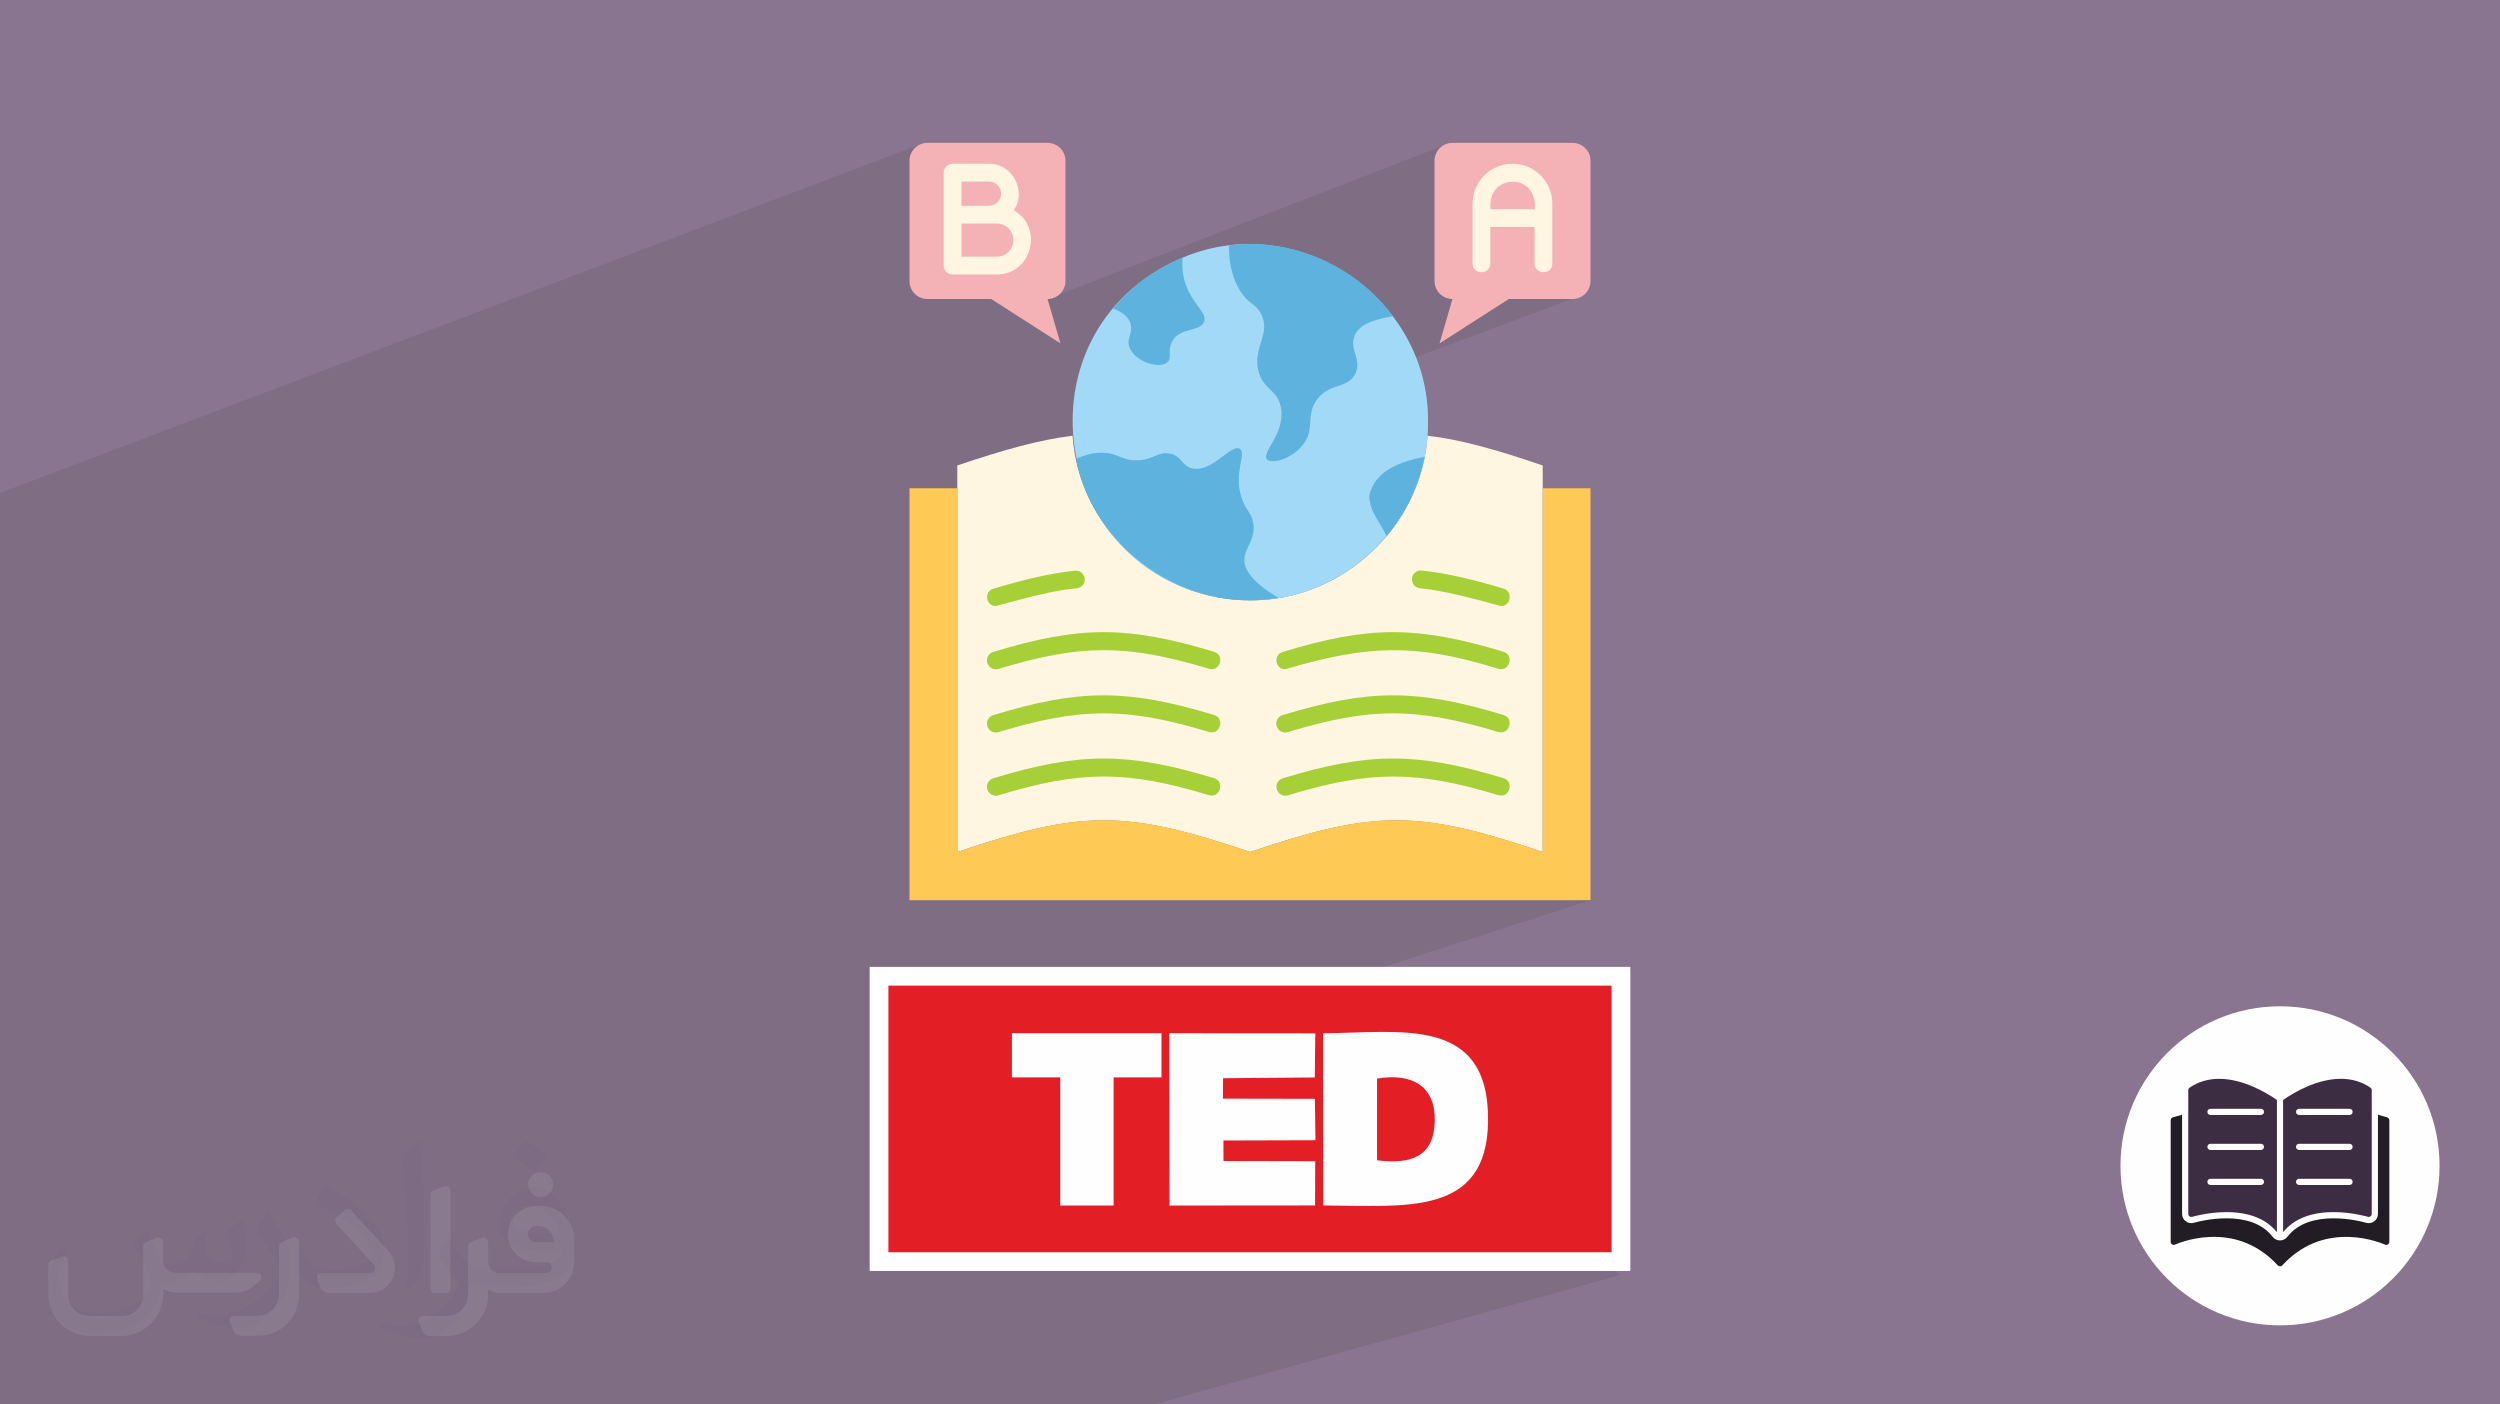
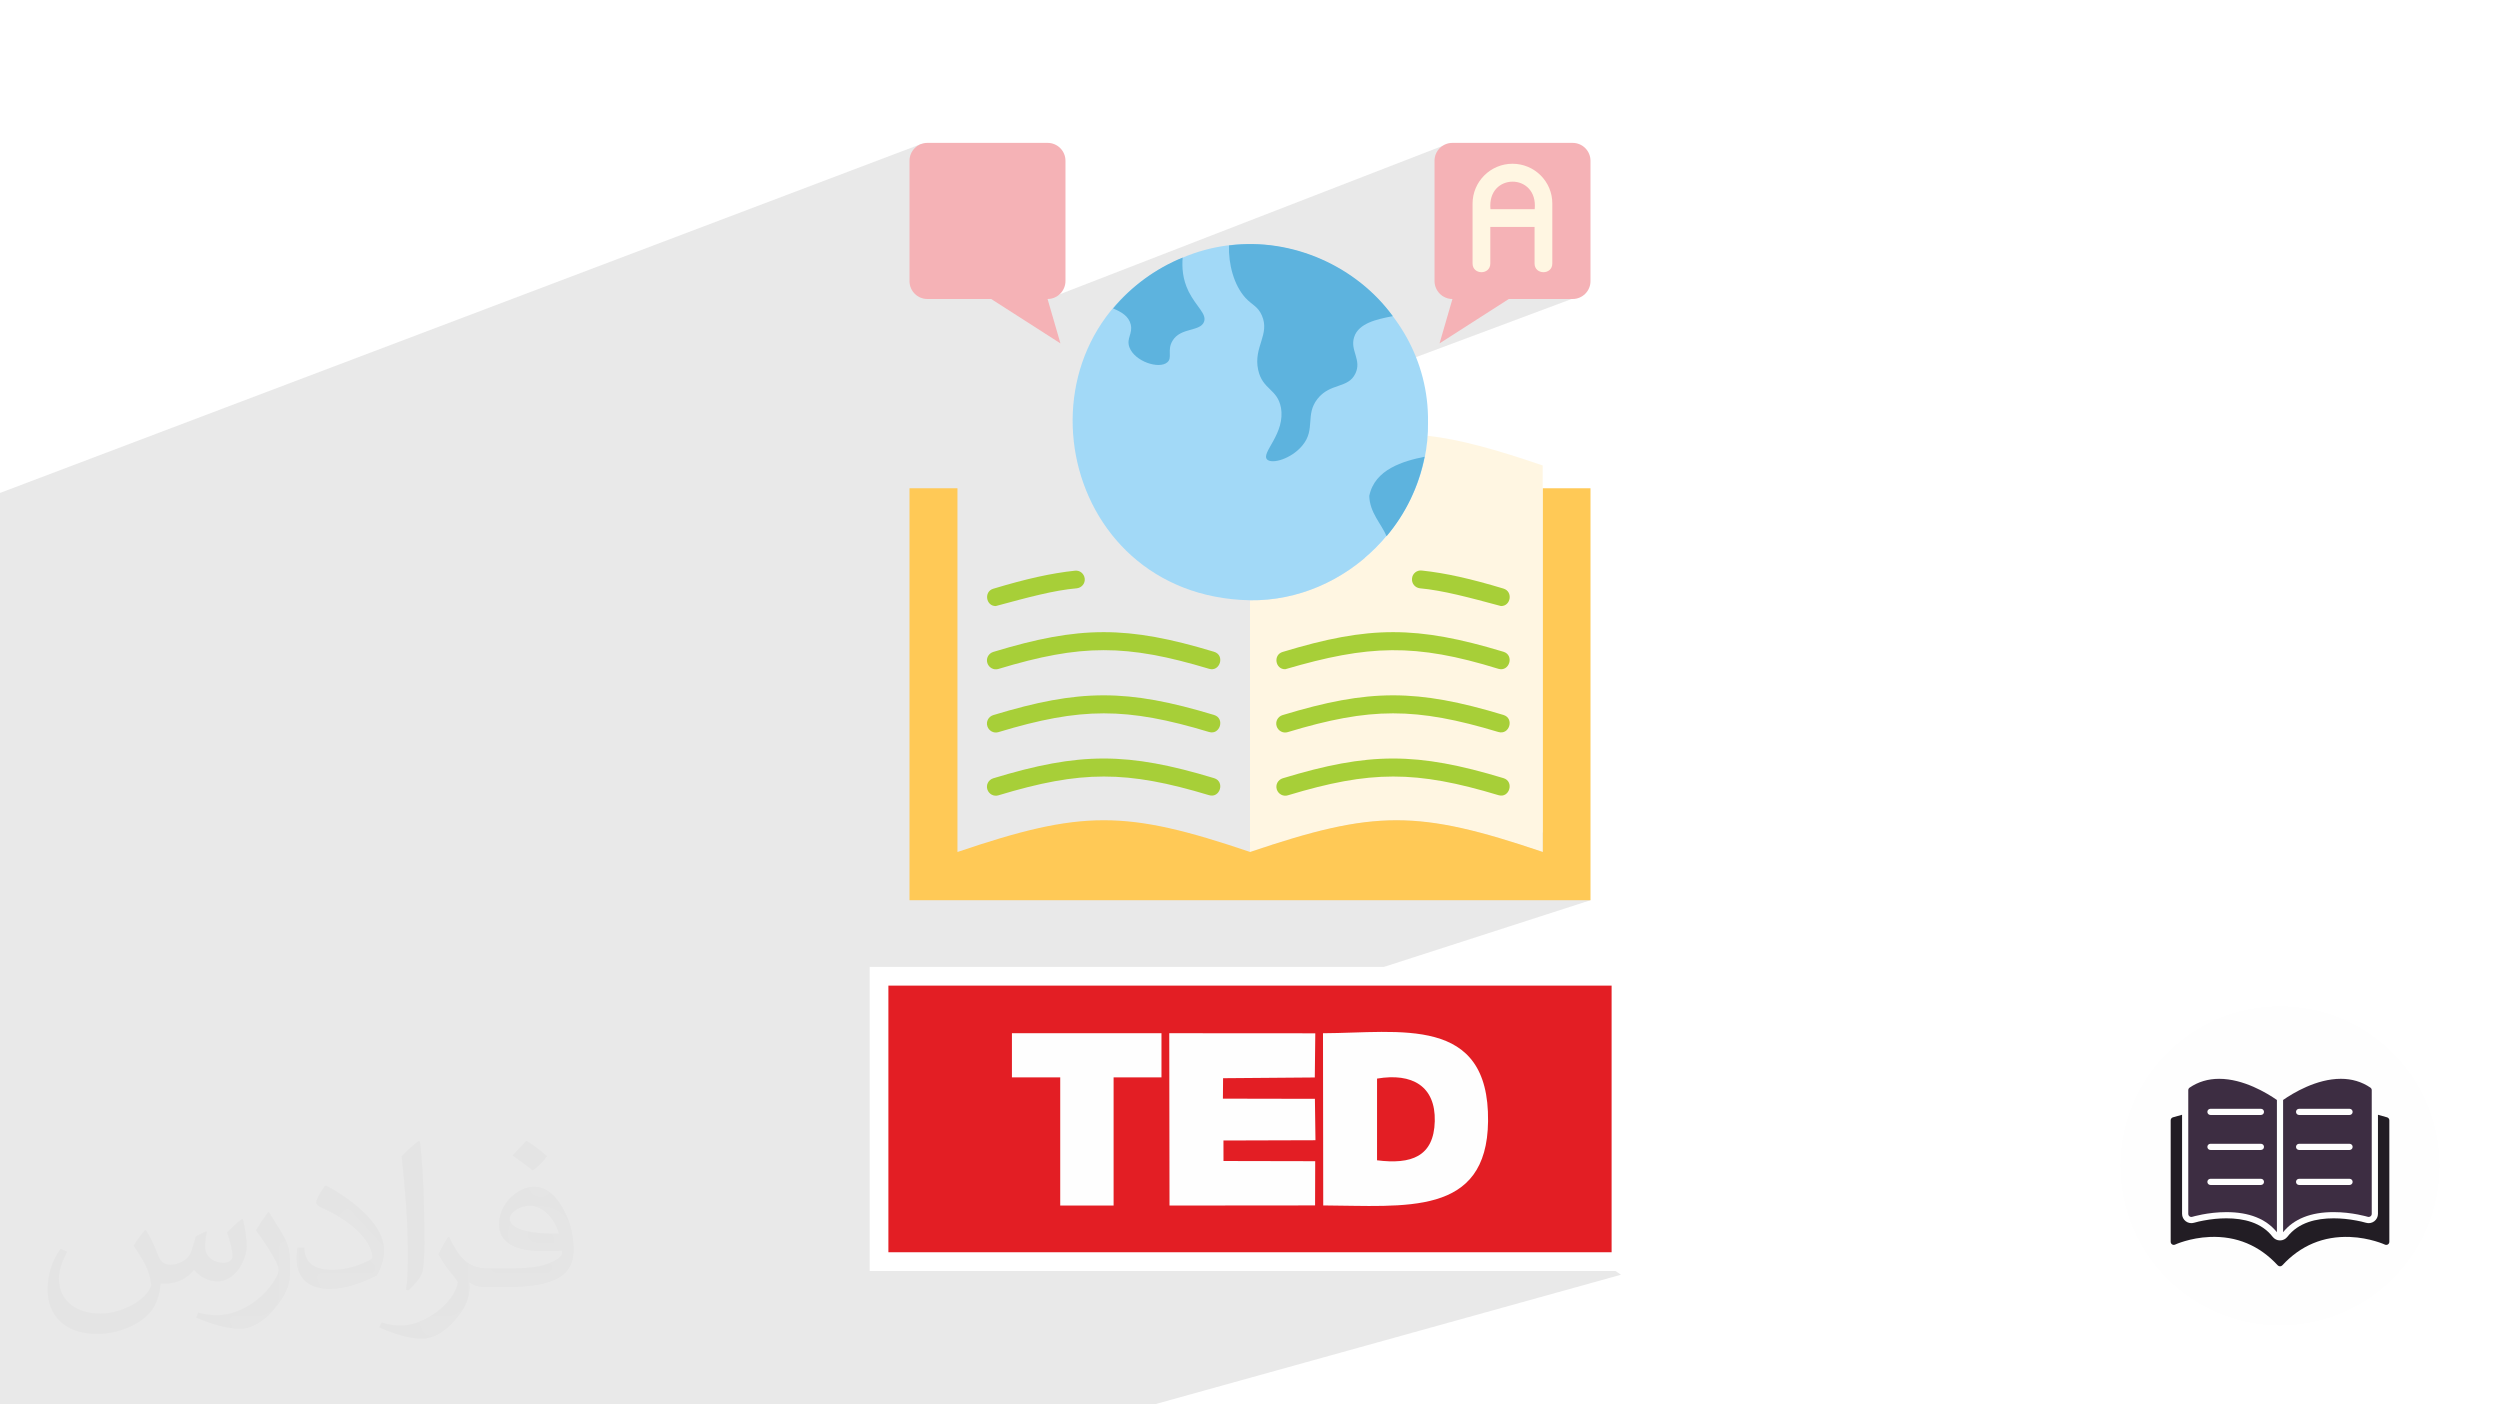
<svg xmlns="http://www.w3.org/2000/svg" xml:space="preserve" width="94.192mm" height="52.917mm" version="1.0" style="shape-rendering:geometricPrecision; text-rendering:geometricPrecision; image-rendering:optimizeQuality; fill-rule:evenodd; clip-rule:evenodd" viewBox="0 0 9404.92 5283.66">
  <defs>
    <style type="text/css">
   
    .str0 {stroke:white;stroke-width:70.45;stroke-miterlimit:22.926}
    .fil3 {fill:#221D24}
    .fil4 {fill:#3D2D42}
    .fil0 {fill:#89758F}
    .fil7 {fill:#E31E24}
    .fil8 {fill:#FEFEFE}
    .fil10 {fill:#F5B2B6;fill-rule:nonzero}
    .fil13 {fill:#A2D9F7;fill-rule:nonzero}
    .fil14 {fill:#5DB3DE;fill-rule:nonzero}
    .fil12 {fill:#A7CF38;fill-rule:nonzero}
    .fil2 {fill:#FEFEFE;fill-rule:nonzero}
    .fil11 {fill:#FFC956;fill-rule:nonzero}
    .fil9 {fill:#FFF6E2;fill-rule:nonzero}
    .fil1 {fill:#373435;fill-opacity:0.031}
    .fil6 {fill:#2B2A29;fill-opacity:0.102}
    .fil5 {fill:#FEFEFE;fill-rule:nonzero;fill-opacity:0.102}
   
  </style>
  </defs>
  <g id="Layer_x0020_1">
-     <polygon class="fil0" points="-0,0 9404.92,0 9404.92,5283.66 -0,5283.66 " />
    <path class="fil1" d="M548.54 4627.69c17.95,27.21 29.6,53.36 40.96,82.43 8.45,16.91 12.93,48.09 52.57,48.09 11.61,0 28.28,-3.42 43.06,-11.61 16.63,-8.73 29.32,-21.94 35.94,-42l15.85 -53.36 38.57 -19.02 2.64 2.64c-5.27,20.09 -6.59,39.36 -6.59,54.43 0,44.63 38.57,61.56 69.22,61.56 17.95,0 34.09,-8.73 34.09,-25.11 0,-21.13 -8.98,-57.06 -20.62,-89.29 17.95,-17.95 35.94,-35.94 56.53,-50.47l3.17 1.6c8.98,38.04 14,75.56 14,100.66 0,24.57 -10.83,51.79 -19.81,69.49 -18.49,34.87 -51.25,62.62 -90.87,62.62 -30.1,0 -63.65,-15.07 -86.66,-43.06l-1.32 0c-21.66,26.96 -55.22,51.25 -108.86,51.25l-16.63 0c-2.64,35.41 -10.29,60.49 -21.94,82.95 -31.95,62.34 -126.81,106.47 -216.1,106.47 -124.17,0 -186.51,-71.59 -186.51,-166.96 0,-58.91 19.27,-113.6 48.88,-152.42l24.29 10.04c-18.49,35.41 -30.91,68.68 -30.91,101.45 0,89.29 72.66,131.83 156.4,131.83 77.68,0 173.83,-49.41 191.28,-106.72 -6.59,-62.62 -30.1,-91.93 -66.04,-148.99 10.83,-19.02 24.83,-38.04 42.28,-58.38l3.17 0 0 0 0 0 -0.02 -0.09zm1432.13 -336.04c26.15,16.39 51.79,35.66 76.87,57.85 -14,19.81 -31.45,37.79 -53.11,53.64 -25.11,-20.34 -50.19,-37.79 -75.84,-56.27 17.42,-19.55 34.62,-38.29 52.04,-55.22l0 0 0 0 0 0 0 0 0 0 0.03 0zm13.47 244.11c-42.28,0 -76.87,27.75 -76.87,48.34 0,44.13 84.53,57.85 185.72,57.31 -12.68,-51.79 -57.06,-105.68 -108.86,-105.68l0.01 0.03zm-94.86 236.19c54.96,0 103.04,-1.6 139.74,-10.83 40.96,-10.29 75.56,-30.91 75.56,-45.17 0,-3.7 0,-8.19 -1.32,-11.89 -22.98,2.11 -49.41,2.11 -72.38,2.11 -74.49,0 -131.55,-16.91 -154.02,-58.66 -5.55,-11.61 -9.51,-24.57 -9.51,-39.36 0,-40.43 17.42,-79.79 48.09,-107 25.61,-22.45 53.89,-36.44 82.67,-36.44 52.04,0 93.51,41.75 122.57,107.54 15.85,35.94 26.68,77.4 26.68,129.72 0,34.87 -9.51,64.19 -31.17,85.85 -40.43,39.11 -114.92,53.89 -229.04,53.89l-51.79 0 0 0 -13.47 0c-28.28,0 -48.62,-5.02 -64.72,-17.42l-2.64 0c0.79,6.59 1.32,12.93 1.32,19.02 0,25.61 -8.45,58.38 -25.61,84.53 -50.72,75.3 -105.68,108.04 -153.24,108.04 -48.09,0 -107,-18.49 -160.11,-42.54l9.51 -18.49c17.17,7.13 40.96,11.89 73.7,11.89 85.85,0 198.66,-82.43 212.66,-163 -3.17,-6.59 -8.98,-15.32 -17.17,-24.57 -25.11,-29.85 -40.96,-54.68 -55.75,-80.83 12.68,-25.11 24.29,-45.17 35.13,-63.4l4.49 -0.53c36.72,74.77 69.99,117.55 144.23,117.55l11.61 0 0 0 53.89 0 0 0 0 0 0 0 0 0 0 0 0.09 0.01zm-371.99 78.99c6.34,-34.34 6.87,-72.91 6.87,-108.86l0 -53.36c0,-99.6 -12.68,-244.36 -22.98,-338.68 17.95,-19.27 43.06,-42 62.87,-57.31l5.81 1.6c13.47,118.62 16.63,256 16.63,383.06 0,33.3 -1.32,65.79 -4.49,89.55 -1.85,30.1 -19.27,52.83 -56.53,87.7l-8.19 -3.7zm-382.8 -157.18c1.85,46.77 24.83,83.49 105.15,83.49 49.93,0 92.19,-12.93 138.96,-35.13 8.45,-3.7 12.93,-8.73 12.93,-12.93 0,-29.32 -22.45,-68.15 -60.23,-103.55 -36.72,-33.3 -85.34,-62.62 -130.76,-82.18 -15.6,-6.59 -20.62,-13.47 -20.62,-20.09 0,-13.47 17.95,-41.75 32.77,-62.09l5.02 -0.53c52.04,27.21 110.17,67.64 153.24,112.53 39.11,41.47 63.4,83.49 63.4,129.19 0,33.81 -10.29,65.51 -26.96,95.11 -57.06,28.79 -117.83,50.72 -178.06,50.72 -73.17,0 -123.1,-34.34 -123.1,-114.92 0,-8.73 0,-22.19 3.17,-39.64l25.11 0 0 0 0 0 0 0 0 0 0 0 -0.02 0zm-132.37 -132.9l45.45 73.45c16.63,27.21 32.23,56.81 32.23,103.55l0 59.7c0,48.34 -30.91,100.13 -80.83,151.38 -39.11,34.62 -73.7,49.41 -105.68,49.41 -47.55,0 -101.98,-14.79 -164.85,-41.75l7.13 -18.49c19.81,5.27 42.79,9.77 71.06,9.77 90.36,-0.53 182.8,-66.57 225.08,-147.15 5.02,-9.26 6.87,-17.95 6.87,-24.04 0,-9.26 -5.02,-19.55 -8.98,-28.79 -22.98,-43.31 -48.62,-82.95 -76.87,-119.68 14.79,-23.25 29.6,-45.7 45.7,-67.9l3.7 0.53 0 0 0 0 0 0 0 0 0 0 -0.02 0.01z" />
    <path class="fil2" d="M9177.51 4385.79c0,331.48 -268.7,600.18 -600.18,600.18 -331.48,0 -600.18,-268.7 -600.18,-600.18 0,-331.48 268.7,-600.18 600.18,-600.18 331.48,0 600.18,268.7 600.18,600.18z" />
    <path class="fil3" d="M8577.31 4763.83c-3.25,0 -6.34,-1.37 -8.58,-3.75 -69.19,-74.92 -155.14,-110.8 -255.51,-106.7 -75.1,3.1 -130.05,28.46 -130.61,28.71 -3.6,1.7 -7.84,1.42 -11.18,-0.71 -3.37,-2.13 -5.4,-5.83 -5.4,-9.82l0 -457.04c0,-5.22 3.47,-9.82 8.5,-11.21l34.34 -9.64 0 372.82c0,11.08 5.25,21.51 14.18,28.1 8.91,6.57 20.37,8.55 30.94,5.35 11.69,-3.52 24.47,-6.19 36.44,-8.42 27.87,-5.22 56.58,-8.24 84.96,-8.24 65.41,0 132.44,15.47 174.24,69.56 6.62,8.58 16.84,13.59 27.67,13.59 10.83,0 21.05,-5.02 27.67,-13.57 41.82,-54.1 108.83,-69.59 174.26,-69.59 28.33,0 57.01,3.02 84.86,8.22 11.99,2.26 24.83,4.92 36.54,8.45 10.57,3.25 22.07,1.27 30.99,-5.32 8.93,-6.59 14.18,-17.01 14.18,-28.1l0 -372.82 34.32 9.64c5.02,1.42 8.5,6.01 8.5,11.23l0 457.04c0,3.98 -2.03,7.71 -5.4,9.85 -3.37,2.13 -7.58,2.41 -11.18,0.71 -0.56,-0.25 -56.2,-25.84 -131.45,-28.76 -100,-3.88 -185.7,32.03 -254.65,106.72 -2.21,2.39 -5.3,3.75 -8.55,3.75l0 0 -0.06 -0.05z" />
    <path class="fil4" d="M8565.67 4635.52c-40.45,-50.16 -104.44,-75.58 -190.26,-75.58 -69.38,0 -127.6,17.5 -128.18,17.67 -3.52,1.09 -7.38,0.43 -10.32,-1.78 -2.97,-2.21 -4.71,-5.68 -4.71,-9.36l0 -465.19c0,-3.85 1.9,-7.46 5.07,-9.64 32.23,-22.02 69.64,-33.17 111.16,-33.17 91.53,0 179.59,53.44 217.25,79.61l0 497.42 0 0 -0.01 0zm273.3 -440.99l-189.83 0c-6.44,0 -11.64,-5.22 -11.64,-11.64 0,-6.44 5.22,-11.64 11.64,-11.64l189.83 0c6.44,0 11.64,5.22 11.64,11.64 0,6.44 -5.22,11.64 -11.64,11.64l0 0zm0 263.33l-189.83 0c-6.44,0 -11.64,-5.22 -11.64,-11.64 0,-6.44 5.22,-11.64 11.64,-11.64l189.83 0c6.44,0 11.64,5.22 11.64,11.64 0,6.44 -5.22,11.64 -11.64,11.64zm0 -131.67l-189.83 0c-6.44,0 -11.64,-5.22 -11.64,-11.64 0,-6.44 5.22,-11.66 11.64,-11.66l189.83 0c6.44,0 11.64,5.22 11.64,11.66 0,6.44 -5.22,11.64 -11.64,11.64zm-333.48 -131.68l-189.83 0c-6.44,0 -11.64,-5.22 -11.64,-11.64 0,-6.44 5.22,-11.64 11.64,-11.64l189.83 0c6.44,0 11.64,5.22 11.64,11.64 0,6.44 -5.22,11.64 -11.64,11.64l0 0zm0 263.33l-189.83 0c-6.44,0 -11.64,-5.22 -11.64,-11.64 0,-6.44 5.22,-11.64 11.64,-11.64l189.83 0c6.44,0 11.64,5.22 11.64,11.64 0,6.44 -5.22,11.64 -11.64,11.64zm0 -131.68l-189.83 0c-6.44,0 -11.64,-5.22 -11.64,-11.64 0,-6.44 5.22,-11.66 11.64,-11.66l189.83 0c6.44,0 11.64,5.22 11.64,11.66 0,6.44 -5.22,11.64 -11.64,11.64zm83.47 -188.11c37.63,-26.17 125.72,-79.61 217.25,-79.61 41.52,0 78.92,11.16 111.16,33.17 3.17,2.18 5.07,5.78 5.07,9.64l0 465.19c0,3.7 -1.75,7.18 -4.71,9.36 -2.97,2.21 -6.82,2.87 -10.34,1.78 -0.56,-0.18 -58.76,-17.67 -128.18,-17.67 -85.82,0 -149.81,25.44 -190.26,75.58l0 -497.42 0 0 0.01 0z" />
    <g id="_2410153592832">
      <path class="fil5" d="M1125.4 4672.59l0 197.03c0,20.41 -3.74,40.82 -11.66,59.56 -7.92,18.74 -19.16,36.25 -33.74,50.4 -14.58,14.58 -31.65,25.82 -50.4,33.74 -18.74,7.92 -39.15,11.66 -59.56,11.66l-60.82 0c-7.08,0 -14.16,-2.08 -19.99,-6.25 -5.83,-4.16 -10.41,-9.58 -12.92,-16.25l-11.24 -29.16c-0.83,-2.5 -1.25,-5.41 -1.25,-8.33 0,-2.92 1.25,-5.42 2.92,-7.92 1.67,-2.5 3.74,-4.16 6.25,-5.41 2.5,-1.25 5.41,-2.09 7.91,-1.67l86.23 0c22.08,0 42.91,-8.75 58.73,-24.57 15.41,-15.42 24.15,-36.65 24.15,-58.73l0 -179.12c0,-3.33 1.26,-6.66 3.33,-9.58 2.09,-2.92 5,-5 7.92,-6.25l40.82 -15.83c2.5,-0.84 5.41,-1.25 8.33,-0.84 2.92,0.42 5.42,1.26 7.5,2.92 2.09,1.67 4.17,3.75 5.42,6.25 1.25,2.92 2.08,5.83 2.08,8.33z" />
      <path class="fil5" d="M2033.88 4536.8l-15 0c-59.57,0 -109.13,48.73 -108.31,107.88 0.42,27.5 12.08,54.16 31.66,73.32 19.57,19.57 46.23,30.4 74.14,30.4l39.57 0c5.42,0 10.41,2.08 14.17,5.83 3.74,3.74 5.83,8.75 5.83,14.16 0,5.42 -2.09,10.41 -5.83,14.17 -3.75,3.74 -8.75,5.83 -14.17,5.83l-179.11 0c-10.83,0 -20.83,-4.58 -28.33,-12.08 -7.5,-7.5 -11.66,-17.91 -12.08,-28.33l0 -74.98c0,-2.92 -0.83,-5.41 -2.08,-7.92 -1.25,-2.5 -3.33,-4.57 -5.42,-6.24 -2.08,-1.67 -4.99,-2.51 -7.5,-2.92 -2.92,-0.42 -5.41,0 -8.33,0.83l-41.24 15.83c-2.92,1.25 -5.83,3.33 -7.92,6.25 -2.08,2.92 -2.92,6.25 -2.92,9.58l0 179.12c0,22.08 -8.75,43.32 -24.15,58.73 -15.42,15.42 -36.65,24.57 -58.73,24.57l-86.64 0.01c-2.92,0 -5.42,0.83 -7.92,2.08 -2.5,1.25 -4.58,3.33 -6.25,5.42 -1.66,2.5 -2.5,4.99 -2.92,7.5 -0.41,2.92 0,5.41 1.26,8.33l11.24 29.16c2.5,6.67 7.08,12.5 12.91,16.66 5.83,4.16 12.91,6.25 20,5.83l60.81 0c41.24,0 80.81,-16.25 109.97,-45.82 29.16,-29.16 45.81,-68.74 45.81,-109.97l0 -18.32c15.84,7.91 33.33,12.08 50.82,12.08l157.03 0c30.41,0 59.99,-12.08 81.65,-33.74 21.66,-21.67 33.74,-50.82 33.74,-81.65l0 -85.81c0,-33.32 -13.33,-65.39 -36.65,-89.14 -23.74,-23.74 -55.82,-36.65 -89.14,-36.65zm50.39 136.2l-66.64 0c-7.92,0 -15.42,-2.5 -21.25,-7.91 -5.83,-5.42 -9.59,-12.5 -10.41,-20.42 0,-4.16 0.42,-8.75 2.08,-12.91 1.67,-4.16 3.75,-7.91 6.67,-10.82 5.83,-5.42 13.75,-8.76 21.66,-8.76l7.09 0c16.25,0 31.65,6.25 42.9,17.91 11.66,11.25 17.91,26.66 17.91,42.91z" />
      <path class="fil5" d="M1694.39 4478.9l0 367.39c0,2.08 -0.42,4.57 -1.25,6.66 -0.84,2.09 -2.09,4.16 -3.75,5.83 -1.67,1.67 -3.33,2.92 -5.41,3.74 -2.09,0.84 -4.16,1.26 -6.67,1.26l-40.82 0c-2.08,0 -4.58,-0.42 -6.66,-1.26 -2.09,-0.83 -4.16,-2.08 -5.42,-3.74 -1.66,-1.67 -2.92,-3.74 -3.74,-5.83 -0.83,-2.09 -1.25,-4.58 -1.25,-6.66l0 -351.57c0,-3.32 0.83,-6.66 2.92,-9.58 2.08,-2.92 4.58,-5 7.91,-6.25l40.83 -15.83c2.5,-0.84 5.41,-1.25 8.33,-1.25 2.92,0.41 5.41,1.25 7.5,2.92 2.5,1.66 4.16,3.74 5.41,6.24 1.25,2.09 2.09,5 2.09,7.92z" />
      <path class="fil5" d="M1391.56 4863.79l-153.7 0c-7.08,0 -14.17,-2.09 -20,-6.25 -5.83,-4.16 -10.41,-9.99 -13.33,-16.66l-11.24 -28.74c-0.83,-2.51 -1.25,-5.42 -0.83,-8.34 0.41,-2.92 1.25,-5.41 2.92,-7.91 1.66,-2.51 3.74,-4.16 6.24,-5.42 2.51,-1.25 5.42,-2.08 7.92,-2.08l184.11 0c3.33,0 6.66,-1.25 9.58,-2.92 2.93,-2.09 5,-4.58 6.67,-7.92 1.25,-3.33 1.67,-6.66 1.25,-9.99 -0.42,-3.33 -2.08,-6.67 -4.16,-9.17l-141.63 -154.12c-2.92,-3.33 -4.58,-7.92 -4.58,-12.5 0,-4.58 2.09,-8.75 5.83,-12.08l29.58 -27.49c3.33,-2.92 7.92,-4.58 12.5,-4.58 4.58,0.42 8.75,2.09 12.08,5.83l140.37 152.87c55.41,59.57 12.5,157.46 -69.56,157.46z" />
-       <path class="fil5" d="M977.53 4817.97l-20 17.07c-20.83,17.91 -47.49,27.91 -74.98,27.91l-211.19 0c-19.57,0 -39.15,-4.16 -57.06,-12.49l0 16.25c0,20.82 -4.16,41.65 -12.08,60.81 -7.91,19.16 -19.57,36.65 -34.57,51.65 -14.58,14.58 -32.07,26.24 -51.65,34.58 -19.16,7.91 -39.99,12.07 -60.82,12.07l-114.55 0.01c-20.83,0 -41.66,-4.17 -60.82,-12.08 -19.16,-7.92 -36.65,-19.58 -51.65,-34.58 -14.58,-14.58 -26.24,-32.07 -34.57,-51.65 -7.92,-19.16 -12.08,-39.98 -12.08,-60.81l0 -107.89c0,-3.33 1.25,-6.66 2.92,-9.58 2.09,-2.92 4.58,-5 7.92,-6.25l40.82 -15.83c2.5,-0.84 5.41,-1.26 8.33,-0.84 2.92,0.42 5.42,1.25 7.5,2.92 2.09,1.67 4.16,3.75 5.42,6.25 1.25,2.5 2.08,5 2.08,7.92l0 128.71c0,20.83 8.34,40.82 22.92,55.41 14.58,14.58 34.57,22.91 55.4,22.91l125.79 0c20.83,0 40.41,-8.34 54.99,-22.92 14.58,-14.58 22.92,-34.57 22.92,-55.4l0 -184.11c0,-3.33 1.25,-6.67 2.92,-9.59 2.08,-2.92 4.57,-4.99 7.91,-6.24l40.82 -15.84c2.51,-0.83 5.42,-1.25 8.34,-0.83 2.92,0.42 5.41,1.25 7.91,2.92 2.51,1.67 4.17,3.74 5.42,6.25 1.25,2.5 2.08,5.41 2.08,7.91l0 70.4c0,11.66 4.58,23.32 12.92,31.65 8.33,8.34 19.57,13.33 31.65,13.33l307.4 0c3.33,0 7.09,0.84 9.59,2.92 2.92,2.09 5,5 6.25,7.92 1.25,3.33 1.25,6.66 0.41,10.41 0,3.74 -2.08,6.66 -4.57,8.75z" />
      <path class="fil5" d="M2033.88 4503.89c25.82,0 47.07,-21.25 47.07,-47.07 0,-25.83 -21.25,-47.07 -47.07,-47.07 -25.83,0 -47.08,21.24 -47.08,47.07 0,25.82 21.25,47.07 47.08,47.07z" />
    </g>
    <polygon class="fil6" points="6098.05,4795.47 4341.3,5283.66 -0,5283.66 -0,1854.41 3464.94,541.88 3940.92,1124.82 5426.29,549 5962.78,1106.01 4818.8,1533.42 5382.63,2536.54 5983.38,3386.6 4660.48,3813.68 " />
    <g id="_2410153547808">
      <rect class="fil7 str0" x="3306.88" y="3672.61" width="2791.17" height="1073.53" />
      <path class="fil8" d="M5180.4 4057.62c132.49,-22.33 220.44,28.63 217.18,160.34 -3.3,133.66 -89,163.17 -217.22,147.06l0.04 -307.39zm-202.45 477.18c309,1.35 615.98,42.63 620.1,-316.82 4.62,-400.7 -331.36,-331.99 -620.99,-331l0.89 647.82z" />
      <polygon class="fil8" points="4399.67,4535.23 4947.25,4534.74 4947.75,4368.36 4602.73,4367.65 4602.59,4290.52 4948.72,4289.48 4946.65,4133.76 4600.54,4133.09 4601.18,4056.15 4946.23,4053.38 4948.08,3887.26 4398.68,3886.9 " />
      <polygon class="fil8" points="3806.86,3886.9 4369.42,3886.9 4369.42,4053.02 4189.32,4053.02 4189.32,4535.19 3988.55,4535.19 3988.55,4053.02 3806.86,4053.02 " />
      <path class="fil9" d="M5803.57 1751.08l0 1454.05c-469.84,-158.66 -631.27,-158.66 -1101.11,0l0 -946.92c344.59,3.9 646.86,-276.67 667.46,-619.02 122.46,13.92 256.07,51.21 433.65,111.89l0 0z" />
-       <path class="fil9" d="M4702.46 2258.21l0 946.92c-469.84,-158.66 -631.27,-158.66 -1101.11,0l0 -1454.05c177.58,-60.12 310.63,-96.86 433.65,-111.89 23.38,341.24 313.96,620.14 667.46,619.02l0 0z" />
      <path class="fil10" d="M5464 1124.82l-48.43 167 260.53 -167 239.93 0c37.29,0 67.36,-30.06 67.36,-67.36l0 -452.58c0,-37.29 -30.06,-67.36 -67.36,-67.36l-452.03 0c-37.29,0 -67.36,30.06 -67.36,67.36l0 452.03c0,37.29 30.06,67.92 67.36,67.92z" />
      <path class="fil10" d="M3940.92 1124.82l48.43 167 -260.53 -167 -239.93 0c-37.29,0 -67.36,-30.06 -67.36,-67.36l0 -452.58c0,-37.29 30.06,-67.36 67.36,-67.36l452.03 0c37.29,0 67.36,30.06 67.36,67.36l0 452.03c0,37.29 -30.06,67.92 -67.36,67.92z" />
      <path class="fil9" d="M5690.01 616.01c-82.94,0 -150.3,67.36 -150.3,150.3l0 224.9c0,43.42 66.81,43.98 66.81,0l0 -137.5 166.45 0 0 137.5c0,43.42 66.8,43.98 66.8,0l0 -224.9c0.56,-82.94 -66.8,-150.3 -149.75,-150.3zm-82.94 170.9c-13.36,-138.05 179.81,-138.05 166.45,0l-166.45 0z" />
-       <path class="fil9" d="M3813.45 791.36c50.65,-70.69 -5.01,-177.58 -92.97,-175.35l-136.94 0c-18.37,0 -33.4,15.03 -33.4,33.4l0 349.6c0,18.36 15.03,33.4 33.4,33.4l166.45 0c131.93,1.11 177.58,-178.7 63.46,-241.05l0 0zm-196.51 -108.56l103.54 0c25.05,0 45.65,20.6 45.65,45.65 0,25.05 -20.6,45.65 -45.65,45.65l-103.54 0 0 -91.3zm195.39 220.45c0,34.52 -27.83,62.35 -62.35,62.35l-133.05 0.01 0 -124.7 133.05 0c34.52,0 62.35,27.84 62.35,62.35z" />
      <path class="fil11" d="M5983.38 1836.81l0 1549.79 -2561.84 0 0 -1549.79 180.37 0 0 1368.32c469.84,-159.21 631.27,-159.21 1101.11,0 469.84,-159.21 631.27,-159.21 1101.11,0l0 -1368.32 179.25 0z" />
      <path class="fil12" d="M5656.05 2927.34c-326.21,-98.53 -504.91,-98.53 -830.56,0.56 -17.81,5.57 -27.83,23.93 -22.27,41.76 5.57,17.81 24.49,27.83 41.76,22.27 311.18,-94.09 481.52,-94.09 792.15,-0.56 41.2,12.8 60.68,-51.22 18.93,-64.02l-0.01 0z" />
      <path class="fil12" d="M4567.19 2927.34c-326.22,-98.53 -504.91,-98.53 -830.56,0.56 -17.81,5.57 -27.84,23.93 -22.27,41.76 5.56,17.81 24.49,27.83 41.75,22.27 311.19,-94.09 481.53,-94.09 792.16,-0.56 41.19,12.8 61.23,-51.22 18.92,-64.02l0 0z" />
      <path class="fil12" d="M5656.05 2689.64c-326.21,-98.53 -504.91,-98.53 -831.12,0.56 -17.81,5.56 -27.83,23.93 -22.27,41.75 5.57,17.82 24.5,27.84 41.76,22.27 311.18,-94.08 480.97,-94.08 792.15,-0.55 41.76,12.8 61.24,-51.22 19.48,-64.02z" />
      <path class="fil12" d="M4567.19 2689.64c-326.22,-98.53 -504.91,-98.53 -830.56,0.56 -17.81,5.56 -27.84,23.93 -22.27,41.75 5.56,17.82 24.49,27.84 41.75,22.27 311.19,-94.08 481.53,-94.08 792.16,-0.55 41.19,12.8 61.23,-51.22 18.92,-64.02l0 0z" />
      <path class="fil12" d="M4834.95 2517.63c313.41,-91.85 488.21,-98.53 801.62,-1.68 41.76,12.81 61.24,-51.21 19.48,-64.01 -326.21,-98.53 -504.91,-98.53 -830.56,0.56 -36.73,10.57 -28.39,65.69 9.47,65.13z" />
      <path class="fil12" d="M4567.19 2451.94c-326.22,-98.53 -504.91,-98.53 -830.56,0.56 -17.81,5.56 -27.84,23.93 -22.27,41.75 5.56,17.81 24.49,27.84 41.75,22.27 311.19,-94.08 480.97,-94.08 792.16,-0.56 41.19,12.81 61.23,-51.21 18.92,-64.01l0 0z" />
      <path class="fil12" d="M3746.09 2279.93c119.68,-32.29 219.33,-59.57 305.06,-66.81 18.37,-2.23 31.73,-18.37 29.51,-36.73 -2.23,-18.37 -18.37,-31.73 -36.74,-29.51 -89.07,9.46 -183.7,30.61 -307.28,67.91 -36.19,10.58 -27.84,65.69 9.47,65.13l0 0.01z" />
      <path class="fil12" d="M5341.53 2213.12c85.72,7.8 185.37,34.52 305.06,66.81 37.29,0.55 46.2,-54.56 9.47,-65.69 -123.58,-37.3 -218.22,-58.45 -307.29,-67.92 -18.36,-2.23 -35.07,11.13 -36.73,29.51 -2.23,18.92 11.13,35.07 29.51,37.29z" />
      <path class="fil13" d="M5372.15 1588.53c5.57,361.29 -306.18,674.7 -669.69,669.69 -739.27,-14.47 -922.42,-1005.36 -252.74,-1289.27 433.1,-183.14 929.1,153.09 922.42,619.58z" />
-       <path class="fil14" d="M4809.9 2249.3c-351.82,60.68 -695.29,-183.14 -762.1,-522.72 56.22,-26.16 98.53,-26.72 129.15,-20.04 38.41,8.35 57.89,27.83 105.77,25.05 57.89,-3.34 75.15,-34.52 119.13,-25.05 43.42,8.91 42.31,43.97 80.16,54.55 74.6,21.72 149.19,-92.96 182.03,-72.92 27.28,16.7 -26.72,94.08 8.91,190.94 16.7,45.65 37.29,51.21 42.31,92.41 7.24,60.68 -31.73,87.96 -33.96,130.26 -2.23,35.07 21.16,84.06 128.6,147.52l0 0z" />
      <path class="fil14" d="M5094.37 1267.88c-16.7,50.1 29.51,86.29 4.45,137.5 -27.28,57.33 -94.08,33.96 -142.51,95.2 -47.32,60.68 -6.12,114.12 -56.78,175.35 -41.75,50.65 -115.23,71.25 -133.04,52.32 -23.38,-25.04 70.14,-97.41 52.32,-194.84 -13.36,-71.25 -69.58,-66.8 -85.72,-142.5 -18.37,-85.73 45.64,-132.49 13.91,-204.3 -15.03,-34.52 -36.18,-38.41 -61.79,-66.25 -43.97,-48.43 -64.02,-127.48 -61.8,-197.06 241.05,-31.17 482.09,81.28 616.25,266.09 -61.24,11.69 -128.6,26.72 -145.29,78.49l0 0z" />
      <path class="fil14" d="M4529.33 1211.1c-15.03,37.3 -88.52,20.04 -118.57,71.26 -21.16,35.07 1.11,63.45 -19.48,80.72 -30.62,26.72 -122.47,-2.79 -142.51,-56.78 -12.24,-33.96 13.36,-50.1 5.01,-85.73 -7.8,-31.73 -35.63,-47.32 -66.24,-60.12 69.58,-83.5 159.21,-149.75 261.63,-191.5 -2.79,36.19 -1.11,80.16 22.83,128.6 28.95,57.33 69.03,83.5 57.33,113.56l0 0z" />
      <path class="fil14" d="M5359.35 1718.23c-22.27,112.45 -71.81,214.88 -143.07,298.94 -20.04,-47.32 -63.46,-88.51 -65.13,-151.41 20.04,-100.21 128.04,-131.38 208.2,-147.53l0 0z" />
    </g>
  </g>
</svg>